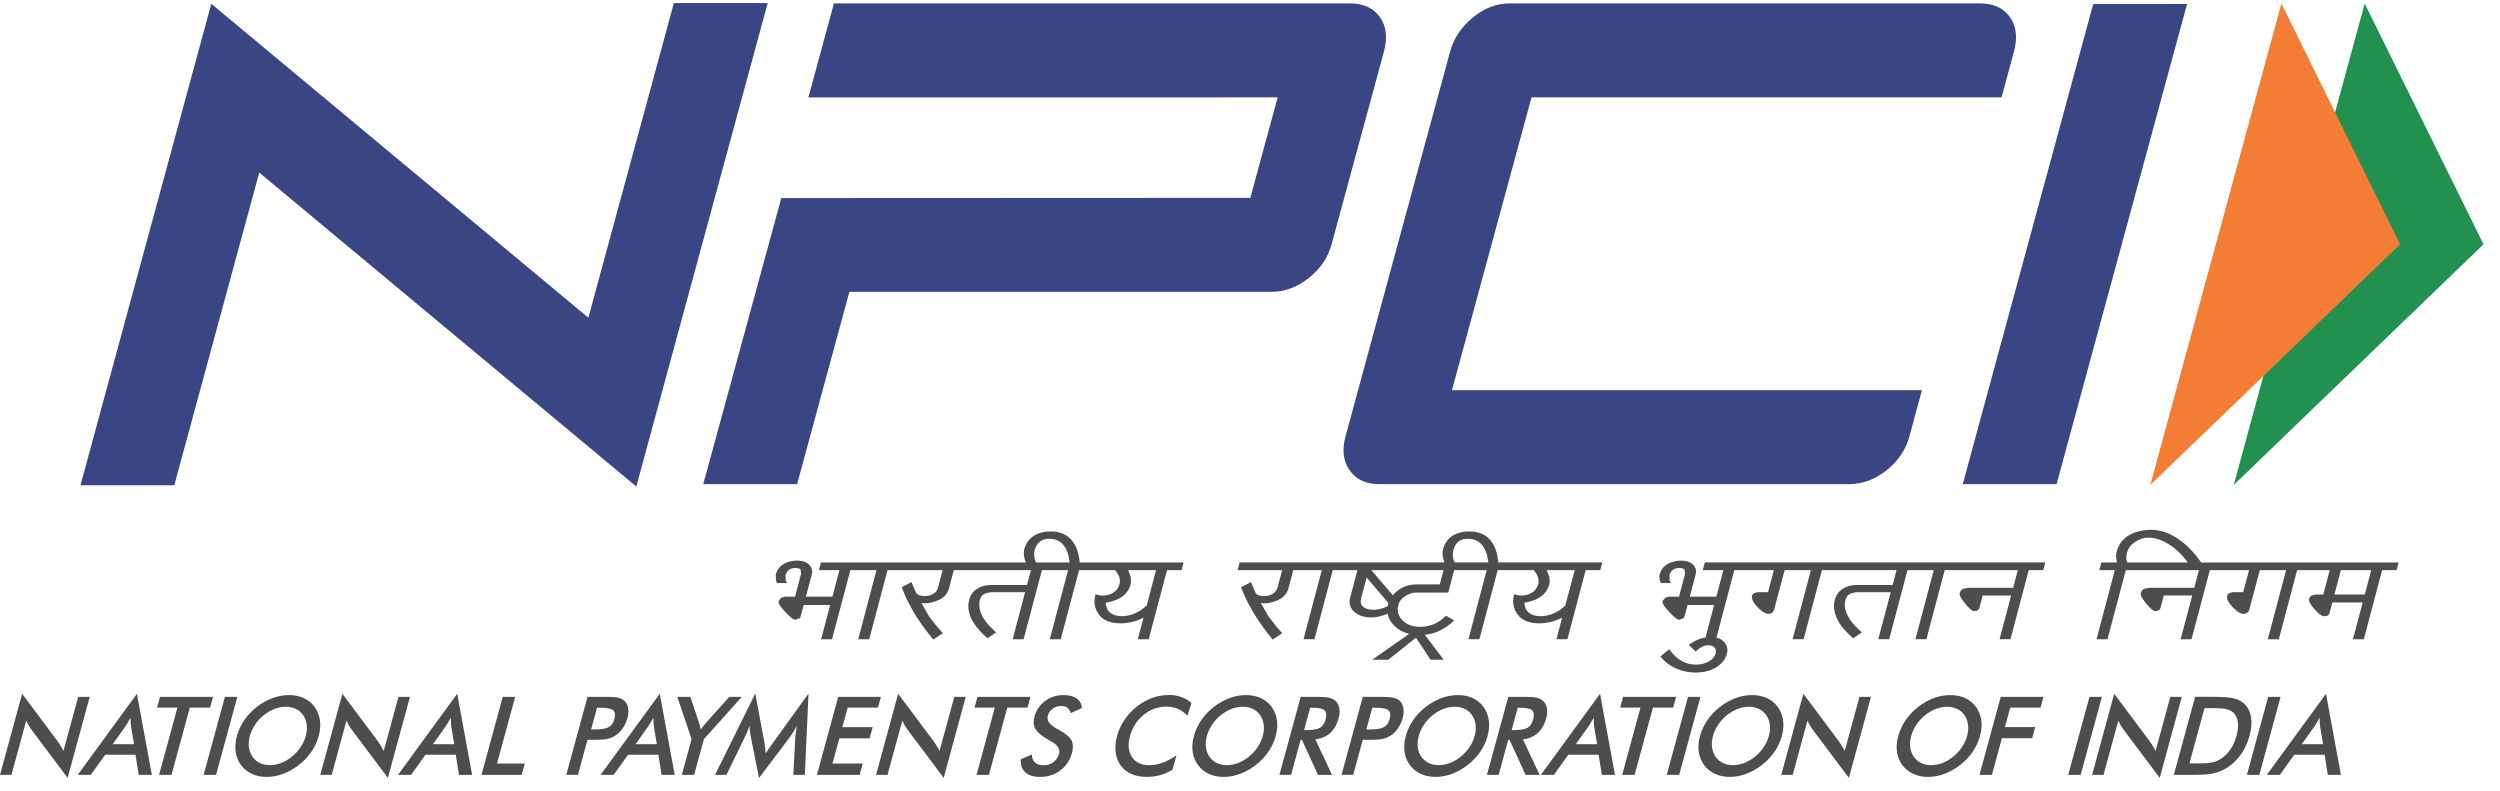
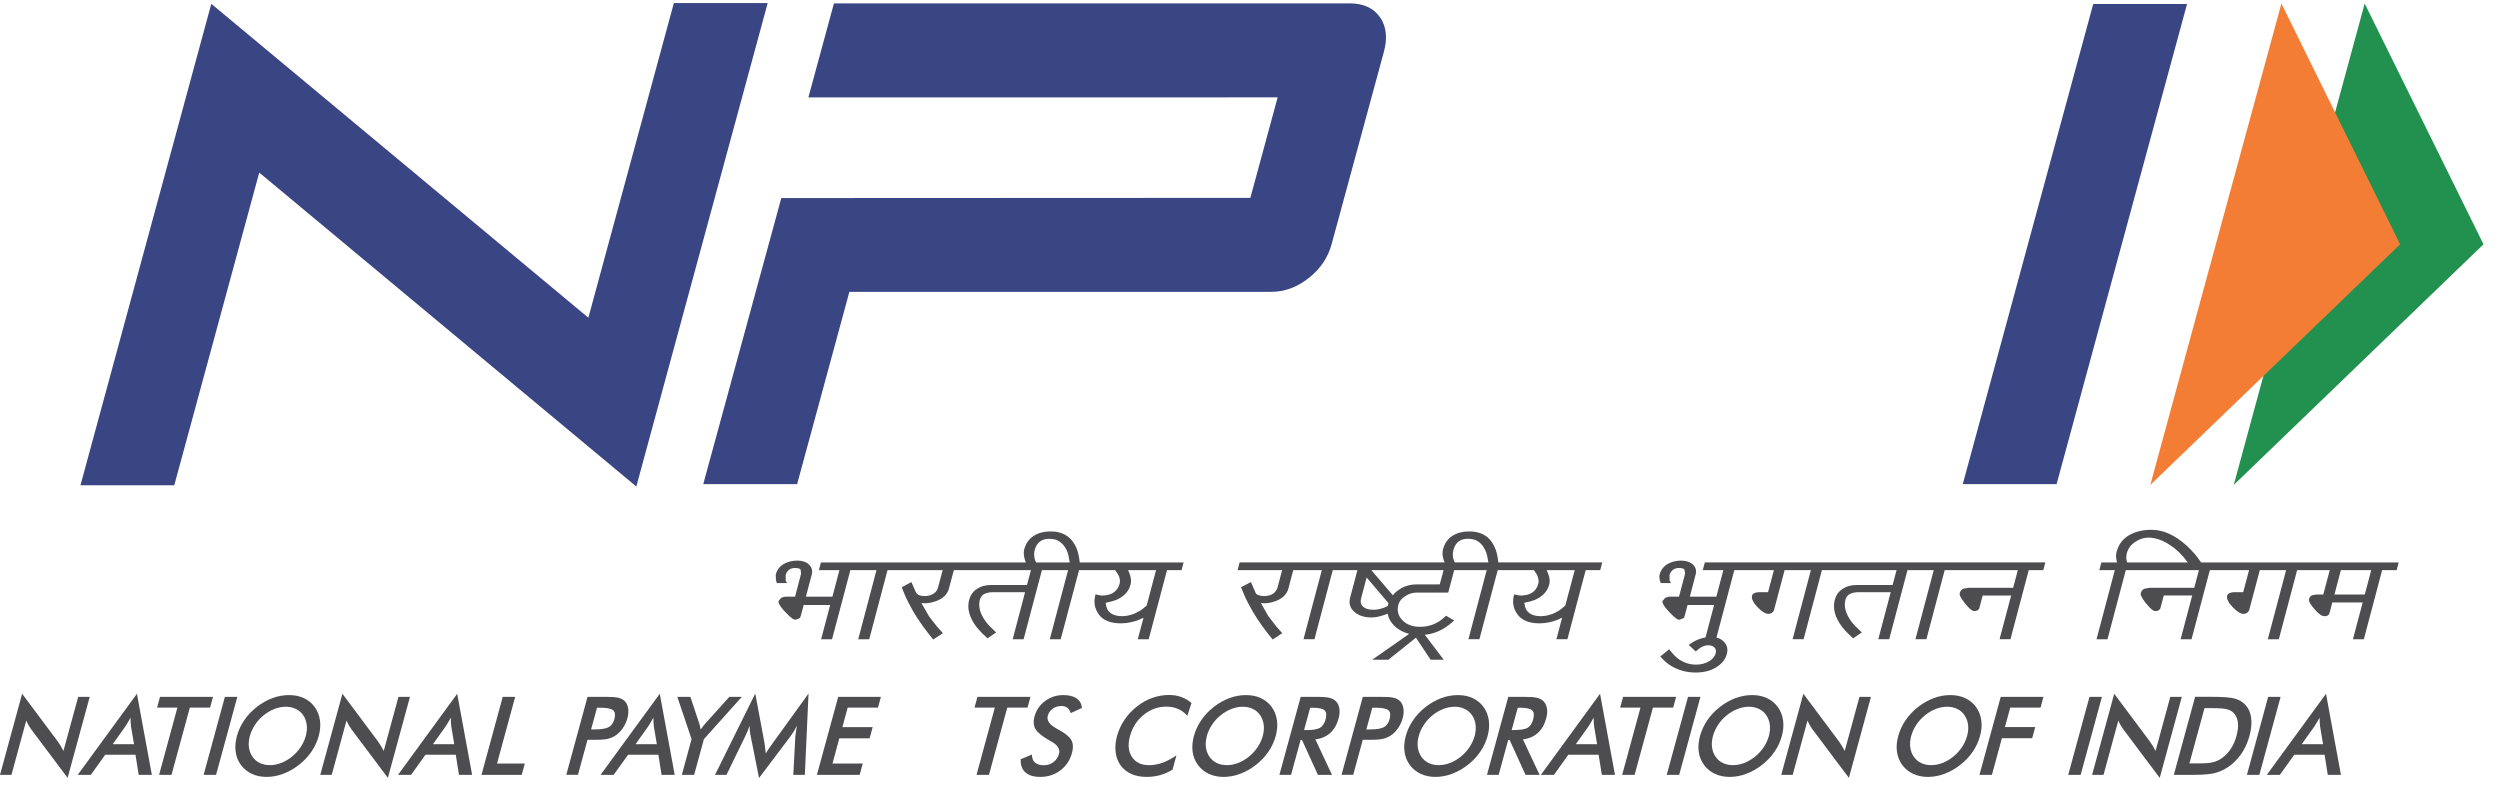
<svg xmlns="http://www.w3.org/2000/svg" width="177" height="56" viewBox="0 0 177 56" fill="none">
  <g clip-path="url(#clip0_3803_1298)">
-     <path d="M135.185 30.899C134.923 31.853 134.381 32.657 133.557 33.305C132.733 33.954 131.854 34.277 130.921 34.277H97.641C96.711 34.277 96.016 33.954 95.56 33.305C95.1 32.657 95.002 31.853 95.261 30.899L102.663 3.669C102.924 2.715 103.46 1.903 104.274 1.239C105.087 0.572 105.959 0.239 106.892 0.239H140.169C141.133 0.239 141.846 0.565 142.304 1.213C142.761 1.861 142.855 2.68 142.584 3.669L141.709 6.893H108.432L102.799 27.625H136.073L135.185 30.899Z" fill="#3A4683" />
    <path d="M145.607 34.275H138.964L148.2 0.283H154.843L145.607 34.275Z" fill="#3A4683" />
    <path d="M54.352 0.218H47.709L41.656 22.494L14.96 0.27L5.697 34.357H12.338L18.355 12.219L45.051 34.446L54.352 0.218Z" fill="#3A4683" />
    <path d="M97.699 1.213C97.239 0.565 96.529 0.239 95.565 0.239H59.043L57.233 6.898L90.458 6.893L88.525 14.008L55.316 14.023L49.79 34.277H56.436L60.136 20.662H90.017C90.947 20.662 91.825 20.339 92.651 19.691C93.477 19.042 94.019 18.24 94.28 17.284L97.979 3.669C98.248 2.68 98.154 1.861 97.699 1.213Z" fill="#3A4683" />
    <path d="M167.42 0.25L175.832 17.297L158.148 34.334L167.42 0.25Z" fill="#22914F" />
    <path d="M161.524 0.25L169.928 17.297L152.241 34.334L161.524 0.25Z" fill="#F47D35" />
    <path d="M151.171 38.368C151.481 38.163 151.792 38.062 152.116 38.062C152.426 38.062 152.764 38.141 153.091 38.286C153.263 38.36 153.432 38.453 153.596 38.565C153.981 38.809 154.328 39.118 154.631 39.48L154.706 39.579L154.896 39.821H150.608L150.569 39.697L150.558 39.662C150.534 39.48 150.538 39.318 150.582 39.165C150.669 38.829 150.868 38.564 151.171 38.368ZM167.882 40.366L167.427 42.094H165.277L165.734 40.366H167.882ZM155.842 39.821C155.707 39.639 155.569 39.459 155.435 39.272C154.993 38.768 154.581 38.394 154.175 38.127C153.869 37.924 153.57 37.775 153.266 37.67C152.956 37.565 152.622 37.511 152.297 37.511C151.699 37.511 151.169 37.642 150.724 37.901C150.283 38.165 149.991 38.555 149.859 39.063C149.804 39.257 149.801 39.454 149.848 39.642L149.85 39.659L149.882 39.821H148.775L148.632 40.366H149.729L148.434 45.259H149.211L150.506 40.366H155.683L155.353 41.618H152.19L151.839 41.679C151.703 41.723 151.608 41.835 151.565 41.997C151.543 42.074 151.556 42.23 151.902 42.676L151.948 42.728C152.246 43.097 152.444 43.264 152.592 43.264C152.811 43.264 152.906 43.171 152.952 43.079L153.195 42.161H155.208L154.388 45.259H155.16L156.457 40.366H159.233L158.818 41.926H158.11L157.982 41.951C157.811 41.987 157.711 42.061 157.685 42.174C157.63 42.381 157.754 42.642 158.063 42.976C158.391 43.312 158.634 43.463 158.848 43.463C159.019 43.463 159.154 43.378 159.238 43.215L159.296 42.996L159.994 40.366H161.856L160.56 45.259H161.341L162.636 40.366H164.946L164.488 42.094H163.971L163.74 42.137C163.608 42.164 163.528 42.251 163.486 42.4C163.444 42.558 163.56 42.782 163.864 43.127C164.147 43.463 164.382 43.627 164.577 43.627C164.73 43.627 164.838 43.579 164.901 43.484L164.946 43.342L165.128 42.656H167.277L166.587 45.259H167.36L168.655 40.366H169.683L169.826 39.821H155.842Z" fill="#4D4C4E" />
    <path d="M120.557 40.365H122.012L121.518 42.246H119.64L120.049 40.684C120.125 40.395 120.06 40.155 119.853 39.965C119.651 39.782 119.372 39.691 119.021 39.691C118.673 39.691 118.35 39.77 118.06 39.934C117.78 40.105 117.589 40.354 117.5 40.68C117.473 40.775 117.476 40.89 117.511 41.072L117.518 41.1L117.572 41.244L117.589 41.279H118.314L118.247 41.177L118.207 41.111L118.203 40.708C118.244 40.559 118.319 40.441 118.441 40.347C118.56 40.257 118.699 40.213 118.863 40.213C119.071 40.213 119.204 40.251 119.262 40.323L119.304 40.618L118.873 42.246H118.152L117.909 42.32L117.708 42.545C117.684 42.637 117.705 42.817 118.173 43.32C118.631 43.821 118.808 43.88 118.905 43.88L119.225 43.752L119.293 43.542L119.48 42.833H121.359L120.751 45.129C120.513 45.173 120.281 45.247 120.055 45.354C119.938 45.413 119.79 45.501 119.626 45.611L119.561 45.657L120.057 46.126L120.101 46.087L120.35 45.883C120.548 45.754 120.747 45.685 120.936 45.685C121.137 45.685 121.29 45.74 121.385 45.844C121.488 45.955 121.515 46.083 121.47 46.244C121.406 46.493 121.241 46.688 120.979 46.834C120.71 46.98 120.408 47.056 120.084 47.056C119.558 47.056 119.085 46.879 118.683 46.528C118.543 46.414 118.397 46.241 118.216 46.018L118.175 45.968L117.549 46.48L117.595 46.531C117.829 46.785 118.033 46.965 118.222 47.087C118.779 47.444 119.381 47.615 120.055 47.615C120.611 47.615 121.095 47.497 121.488 47.257C121.896 47.015 122.156 46.692 122.262 46.298C122.35 45.965 122.281 45.675 122.057 45.439C121.908 45.288 121.732 45.188 121.525 45.139L122.789 40.365H125.593L125.178 41.926H124.479L124.418 41.938L124.344 41.95C124.235 41.972 124.085 42.022 124.043 42.174C123.992 42.376 124.111 42.638 124.418 42.973C124.732 43.305 124.994 43.463 125.213 43.463C125.382 43.463 125.519 43.374 125.593 43.219L125.652 42.997L126.351 40.365H128.211L126.916 45.257H127.696L128.991 40.365H134.276L133.997 41.42H131.421C131.05 41.42 130.732 41.51 130.457 41.694C130.177 41.871 129.991 42.136 129.902 42.479C129.745 43.066 129.912 43.701 130.401 44.362C130.576 44.585 130.839 44.865 131.168 45.16L131.202 45.195L131.815 44.775L131.754 44.719C131.465 44.458 131.233 44.212 131.08 44.011C130.675 43.461 130.531 42.941 130.655 42.461C130.705 42.286 130.797 42.159 130.943 42.069C131.107 41.972 131.336 41.926 131.622 41.926H133.864L132.982 45.257H133.755L135.05 40.365H136.91L135.613 45.257H136.389L137.684 40.365H142.861L142.531 41.618H139.364L139.02 41.677C138.883 41.723 138.791 41.835 138.748 41.997C138.724 42.084 138.742 42.249 139.126 42.727C139.438 43.107 139.626 43.264 139.77 43.264C139.947 43.264 140.066 43.205 140.132 43.077L140.373 42.163H142.388L141.569 45.257H142.34L143.635 40.365H144.666L144.81 39.819H120.701L120.557 40.365Z" fill="#4D4C4E" />
    <path d="M102.205 40.365L101.936 41.375H100.279C99.894 41.375 99.54 41.465 99.222 41.636L99.015 41.774C98.845 41.892 98.715 42.013 98.616 42.149L97.089 40.365H102.205ZM98.304 42.702L98.299 42.715L98.29 42.753L98.254 42.91L98.059 42.997C97.781 43.115 97.506 43.171 97.219 43.171H97.207C96.888 43.166 96.651 43.091 96.499 42.951C96.344 42.805 96.301 42.615 96.365 42.369L96.758 40.885L98.304 42.702ZM103.249 38.353C103.422 38.212 103.642 38.145 103.92 38.145C104.117 38.145 104.297 38.176 104.453 38.235C104.77 38.362 105.008 38.614 105.18 39.008C105.258 39.191 105.325 39.465 105.38 39.819H102.997L102.919 39.642L102.908 39.614C102.844 39.392 102.844 39.16 102.905 38.931C102.969 38.683 103.085 38.489 103.249 38.353ZM109.618 40.642L109.506 40.365H111.49L110.825 42.868C110.632 43.042 110.487 43.16 110.37 43.236C109.958 43.486 109.551 43.612 109.127 43.625H109.089C108.569 43.625 108.223 43.461 108.035 43.125C107.99 43.035 107.955 42.899 107.921 42.678C108.225 42.622 108.473 42.55 108.658 42.479C109.211 42.243 109.557 41.876 109.684 41.385C109.747 41.159 109.723 40.9 109.618 40.642ZM105.833 38.768C105.584 38.184 105.171 37.822 104.603 37.691C104.435 37.645 104.248 37.625 104.014 37.625C103.55 37.625 103.153 37.73 102.832 37.937C102.496 38.152 102.277 38.465 102.164 38.896C102.105 39.104 102.121 39.354 102.207 39.621L102.271 39.819H87.764L87.621 40.365H90.775L90.451 41.59C90.404 41.767 90.298 41.916 90.134 42.031C89.964 42.143 89.748 42.202 89.494 42.202C89.336 42.202 89.211 42.181 89.085 42.131C88.937 42.069 88.911 42.013 88.903 41.987L88.567 41.21L87.867 41.577L87.894 41.649C87.967 41.823 88.033 41.979 88.083 42.1C88.232 42.458 88.438 42.858 88.71 43.323C88.884 43.622 89.109 43.965 89.376 44.337C89.584 44.629 89.812 44.921 90.072 45.234L90.107 45.278L90.783 44.83L90.736 44.775L90.538 44.552L90.382 44.376L90.091 44.001C89.972 43.855 89.872 43.725 89.795 43.618L89.269 42.691C89.573 42.748 89.922 42.699 90.298 42.563C90.575 42.459 90.789 42.33 90.932 42.174C91.077 42.013 91.171 41.851 91.218 41.67L91.563 40.365H93.585L92.287 45.257H93.063L94.359 40.365H96.105L95.591 42.312C95.483 42.718 95.585 43.056 95.891 43.323C96.191 43.583 96.592 43.715 97.094 43.715C97.308 43.715 97.532 43.681 97.775 43.611C97.921 43.569 98.08 43.517 98.248 43.448C98.29 43.701 98.394 43.927 98.567 44.135L98.703 44.296L98.719 44.309C99.011 44.591 99.365 44.781 99.769 44.878L97.152 46.708H98.294L100.25 45.15L101.287 46.708H102.215L100.876 44.942C101.225 44.904 101.521 44.827 101.783 44.716C102.171 44.555 102.533 44.316 102.892 43.986L102.956 43.927L102.375 43.591L102.342 43.625C101.833 44.132 101.239 44.378 100.531 44.378C100.002 44.378 99.585 44.219 99.289 43.91C99.033 43.642 98.93 43.347 98.967 43.01L99.006 42.823L99.052 42.681C99.136 42.497 99.284 42.336 99.487 42.212C99.733 42.04 100.008 41.954 100.303 41.954H102.536L102.956 40.365H105.258L103.965 45.257H104.741L106.038 40.365H108.598L108.801 40.659C108.928 40.923 108.964 41.136 108.913 41.33C108.838 41.621 108.674 41.844 108.425 41.987C108.217 42.107 107.951 42.166 107.641 42.166L107.47 42.14L107.362 42.115L107.254 42.093L107.201 42.087L107.187 42.143C107.057 42.646 107.143 43.107 107.451 43.514C107.752 43.923 108.27 44.132 108.989 44.132H109.023C109.451 44.125 109.868 44.042 110.267 43.886L110.597 43.728L110.195 45.257H110.972L112.267 40.365H113.297L113.44 39.819H106.084C106.032 39.35 105.946 38.996 105.833 38.768Z" fill="#4D4C4E" />
    <path d="M73.616 38.353C73.786 38.214 74.002 38.147 74.277 38.147C74.475 38.147 74.649 38.176 74.808 38.235C75.127 38.365 75.375 38.624 75.542 39.009C75.618 39.173 75.677 39.426 75.737 39.821H73.353L73.27 39.616C73.204 39.382 73.201 39.15 73.258 38.931C73.326 38.681 73.447 38.489 73.616 38.353ZM79.983 40.641L79.872 40.367H81.847L81.186 42.871C80.997 43.045 80.828 43.164 80.722 43.235C80.32 43.481 79.901 43.614 79.481 43.624H79.444C78.929 43.624 78.574 43.456 78.393 43.132C78.347 43.025 78.308 42.869 78.279 42.678C78.585 42.618 78.841 42.55 79.024 42.477C79.573 42.243 79.917 41.874 80.046 41.384C80.104 41.169 80.081 40.91 79.983 40.641ZM76.197 38.767C75.935 38.183 75.518 37.82 74.96 37.691C74.802 37.645 74.609 37.625 74.372 37.625C73.91 37.625 73.514 37.73 73.191 37.937C72.853 38.155 72.628 38.477 72.513 38.896C72.462 39.101 72.475 39.347 72.56 39.623L72.631 39.821H58.123L57.978 40.367H59.431L58.935 42.246H57.055L57.471 40.684C57.546 40.397 57.477 40.154 57.27 39.965C57.078 39.783 56.8 39.69 56.439 39.69C56.09 39.69 55.767 39.772 55.48 39.934C55.199 40.103 55.014 40.347 54.925 40.68L54.935 41.062L54.989 41.246L55.007 41.279H55.736L55.66 41.177L55.628 41.11L55.625 40.71C55.669 40.557 55.744 40.438 55.858 40.347C55.971 40.259 56.111 40.214 56.275 40.214C56.486 40.214 56.626 40.251 56.684 40.323L56.718 40.615L56.29 42.246H55.575L55.318 42.318L55.126 42.546C55.113 42.6 55.068 42.766 55.586 43.319C56.047 43.82 56.227 43.879 56.323 43.879L56.642 43.755L56.711 43.543L56.901 42.835H58.776L58.135 45.258H58.909L60.206 40.367H62.055L60.761 45.258H61.54L62.837 40.367H66.74L66.413 41.592C66.368 41.776 66.265 41.918 66.099 42.03C65.925 42.146 65.715 42.202 65.459 42.202C65.309 42.202 65.175 42.179 65.053 42.133L64.866 41.987L64.528 41.21L63.843 41.577L63.861 41.63C63.919 41.78 63.98 41.94 64.052 42.1C64.204 42.461 64.41 42.849 64.672 43.322C64.828 43.591 65.036 43.902 65.343 44.337C65.594 44.676 65.819 44.971 66.038 45.236L66.072 45.278L66.757 44.832L66.693 44.758C66.548 44.599 66.434 44.473 66.352 44.376L66.239 44.232C66.038 43.981 65.882 43.781 65.766 43.618L65.233 42.691C65.538 42.748 65.885 42.699 66.262 42.563C66.542 42.461 66.757 42.33 66.901 42.176C67.044 42.016 67.135 41.851 67.185 41.672L67.531 40.367H72.99L72.71 41.42H70.135C69.765 41.42 69.442 41.511 69.166 41.694C68.891 41.874 68.703 42.141 68.614 42.482C68.458 43.068 68.624 43.701 69.115 44.361C69.292 44.594 69.559 44.87 69.881 45.162L69.916 45.193L70.529 44.775L70.468 44.72C70.169 44.447 69.935 44.203 69.796 44.012C69.392 43.465 69.248 42.943 69.374 42.461C69.426 42.284 69.514 42.156 69.654 42.071C69.825 41.975 70.05 41.926 70.331 41.926H72.576L71.698 45.258H72.472L73.767 40.367H75.619L74.325 45.258H75.099L76.397 40.367H78.953L79.158 40.662C79.287 40.9 79.324 41.12 79.269 41.33C79.192 41.621 79.029 41.841 78.786 41.987C78.572 42.107 78.306 42.167 77.999 42.167L77.826 42.14L77.726 42.117L77.619 42.093L77.563 42.087L77.55 42.141C77.417 42.637 77.502 43.099 77.804 43.514C78.105 43.923 78.622 44.132 79.346 44.132H79.38C79.818 44.124 80.225 44.043 80.63 43.886L80.96 43.732L80.555 45.258H81.329L82.624 40.367H83.652L83.799 39.821H76.448C76.393 39.354 76.308 38.999 76.197 38.767Z" fill="#4D4C4E" />
    <path d="M0 54.859L1.567 49.118L4.089 52.495L4.29 52.8L4.491 53.166L5.537 49.337H6.352L4.787 55.074L2.211 51.639L2.019 51.344L1.857 51.019L0.811 54.859H0Z" fill="#4D4C4E" />
    <path d="M7.978 52.69H9.488L9.276 51.429L9.251 51.153L9.242 50.806L9.058 51.14L8.878 51.429L7.978 52.69ZM9.821 54.859L9.593 53.436H7.449L6.43 54.859H5.503L9.694 49.118L10.751 54.859H9.821Z" fill="#4D4C4E" />
    <path d="M13.441 50.097L12.143 54.859H11.263L12.56 50.097H11.121L11.329 49.337H15.081L14.874 50.097H13.441Z" fill="#4D4C4E" />
    <path d="M14.417 54.859L15.923 49.337H16.803L15.297 54.859H14.417Z" fill="#4D4C4E" />
    <path d="M21.648 52.109C21.724 51.831 21.748 51.565 21.716 51.314C21.684 51.062 21.602 50.838 21.468 50.64C21.338 50.448 21.167 50.299 20.955 50.196C20.744 50.091 20.503 50.037 20.236 50.037C19.97 50.037 19.703 50.091 19.433 50.192C19.166 50.297 18.911 50.447 18.668 50.64C18.429 50.835 18.224 51.056 18.058 51.311C17.89 51.56 17.769 51.829 17.69 52.109C17.614 52.387 17.592 52.654 17.622 52.903C17.656 53.151 17.737 53.374 17.87 53.57C18.004 53.766 18.178 53.915 18.389 54.019C18.599 54.12 18.84 54.172 19.109 54.172C19.373 54.172 19.639 54.12 19.904 54.019C20.171 53.915 20.426 53.766 20.67 53.57C20.912 53.374 21.114 53.151 21.282 52.9C21.451 52.65 21.575 52.383 21.648 52.109ZM22.566 52.109C22.459 52.501 22.286 52.873 22.048 53.223C21.808 53.574 21.512 53.884 21.159 54.158C20.808 54.433 20.433 54.641 20.046 54.787C19.655 54.933 19.269 55.005 18.882 55.005C18.491 55.005 18.139 54.933 17.825 54.787C17.513 54.639 17.257 54.429 17.058 54.158C16.856 53.884 16.731 53.574 16.684 53.226C16.636 52.88 16.665 52.508 16.773 52.109C16.88 51.716 17.054 51.342 17.292 50.991C17.531 50.643 17.825 50.33 18.178 50.053C18.53 49.779 18.898 49.571 19.29 49.425C19.677 49.282 20.072 49.212 20.462 49.212C20.851 49.212 21.203 49.282 21.512 49.425C21.822 49.571 22.08 49.779 22.279 50.053C22.48 50.334 22.604 50.647 22.653 50.997C22.702 51.349 22.673 51.719 22.566 52.109Z" fill="#4D4C4E" />
    <path d="M22.675 54.859L24.243 49.118L26.763 52.495L26.965 52.8L27.168 53.166L28.212 49.337H29.025L27.462 55.074L24.887 51.639L24.695 51.344L24.532 51.019L23.486 54.859H22.675Z" fill="#4D4C4E" />
    <path d="M30.652 52.69H32.161L31.951 51.429L31.925 51.153L31.919 50.806L31.732 51.14L31.552 51.429L30.652 52.69ZM32.496 54.859L32.269 53.436H30.123L29.105 54.859H28.18L32.369 49.118L33.426 54.859H32.496Z" fill="#4D4C4E" />
    <path d="M34.089 54.859L35.594 49.337H36.474L35.19 54.056H37.158L36.939 54.859H34.089Z" fill="#4D4C4E" />
    <path d="M41.849 51.644H42.076C42.563 51.644 42.906 51.589 43.096 51.481C43.291 51.373 43.424 51.183 43.498 50.909C43.579 50.614 43.549 50.407 43.408 50.286C43.266 50.166 42.962 50.106 42.495 50.106H42.27L41.849 51.644ZM41.594 52.38L40.919 54.858H40.093L41.597 49.337H42.932C43.326 49.337 43.612 49.358 43.785 49.402C43.96 49.447 44.102 49.519 44.212 49.62C44.348 49.746 44.435 49.92 44.472 50.137C44.507 50.355 44.491 50.594 44.42 50.856C44.348 51.117 44.233 51.358 44.079 51.58C43.921 51.801 43.741 51.975 43.537 52.101C43.369 52.201 43.188 52.273 42.991 52.318C42.793 52.359 42.495 52.38 42.101 52.38H41.594Z" fill="#4D4C4E" />
    <path d="M44.995 52.69H46.504L46.293 51.429L46.269 51.153L46.259 50.806L46.074 51.14L45.894 51.429L44.995 52.69ZM46.839 54.859L46.614 53.436H44.467L43.447 54.859H42.521L46.712 49.118L47.769 54.859H46.839Z" fill="#4D4C4E" />
    <path d="M48.273 54.859L48.963 52.331L47.954 49.337H48.879L49.504 51.211L49.555 51.401L49.61 51.652L49.787 51.404L49.967 51.19L51.637 49.337H52.52L49.837 52.331L49.145 54.859H48.273Z" fill="#4D4C4E" />
    <path d="M56.31 52.133C56.312 52.09 56.328 51.971 56.359 51.778C56.383 51.617 56.402 51.483 56.415 51.378L56.217 51.755L55.96 52.139L53.739 55.082L53.141 52.078L53.084 51.721L53.065 51.378L52.938 51.742L52.757 52.139L51.435 54.859H50.624L53.473 49.104L54.124 52.588L54.161 52.864C54.177 52.993 54.194 53.151 54.214 53.339C54.309 53.182 54.446 52.98 54.624 52.736L54.732 52.583L57.244 49.104L56.983 54.859H56.166L56.31 52.133Z" fill="#4D4C4E" />
    <path d="M57.837 54.859L59.346 49.337H62.369L62.161 50.099H60.017L59.64 51.483H61.785L61.568 52.272H59.425L58.94 54.056H61.082L60.863 54.859H57.837Z" fill="#4D4C4E" />
-     <path d="M62.026 54.859L63.59 49.118L66.112 52.495L66.313 52.8L66.518 53.166L67.564 49.337H68.375L66.814 55.074L64.237 51.639L64.044 51.344L63.884 51.019L62.837 54.859H62.026Z" fill="#4D4C4E" />
    <path d="M71.316 50.097L70.018 54.859H69.138L70.434 50.097H68.996L69.204 49.337H72.956L72.749 50.097H71.316Z" fill="#4D4C4E" />
    <path d="M72.266 53.754L73.061 53.421C73.061 53.667 73.131 53.854 73.273 53.987C73.416 54.115 73.626 54.179 73.902 54.179C74.165 54.179 74.392 54.105 74.586 53.956C74.781 53.81 74.913 53.611 74.981 53.362C75.067 53.036 74.884 52.747 74.425 52.493L74.276 52.411C73.759 52.113 73.436 51.843 73.304 51.604C73.17 51.365 73.149 51.073 73.244 50.722C73.368 50.275 73.616 49.91 73.992 49.632C74.371 49.351 74.8 49.212 75.286 49.212C75.687 49.212 75.997 49.289 76.225 49.448C76.451 49.604 76.577 49.83 76.598 50.125L75.812 50.486C75.75 50.312 75.668 50.186 75.56 50.106C75.45 50.025 75.314 49.986 75.145 49.986C74.909 49.986 74.704 50.05 74.53 50.175C74.356 50.299 74.24 50.47 74.182 50.678C74.092 51.011 74.313 51.321 74.847 51.606L74.944 51.66C75.412 51.911 75.713 52.157 75.848 52.396C75.981 52.636 75.997 52.938 75.901 53.297C75.758 53.819 75.484 54.234 75.076 54.543C74.668 54.851 74.189 55.005 73.64 55.005C73.178 55.005 72.831 54.897 72.592 54.681C72.357 54.466 72.248 54.158 72.266 53.754Z" fill="#4D4C4E" />
    <path d="M84.063 50.678C83.874 50.463 83.654 50.299 83.406 50.192C83.158 50.084 82.88 50.029 82.573 50.029C81.982 50.029 81.448 50.224 80.97 50.612C80.492 50.998 80.17 51.501 80.003 52.116C79.838 52.713 79.887 53.205 80.142 53.592C80.4 53.98 80.802 54.174 81.353 54.174C81.673 54.174 81.995 54.115 82.315 54C82.637 53.882 82.962 53.71 83.293 53.474L83.018 54.49C82.734 54.664 82.439 54.792 82.138 54.879C81.834 54.962 81.522 55.005 81.195 55.005C80.782 55.005 80.416 54.938 80.102 54.799C79.789 54.661 79.536 54.456 79.341 54.189C79.148 53.925 79.031 53.611 78.987 53.254C78.942 52.896 78.976 52.515 79.085 52.108C79.198 51.703 79.372 51.324 79.61 50.966C79.85 50.612 80.139 50.299 80.48 50.029C80.825 49.758 81.19 49.553 81.576 49.413C81.963 49.274 82.357 49.205 82.763 49.205C83.081 49.205 83.371 49.25 83.635 49.348C83.897 49.441 84.14 49.584 84.359 49.773L84.063 50.678Z" fill="#4D4C4E" />
    <path d="M89.404 52.109C89.481 51.831 89.503 51.565 89.471 51.314C89.437 51.062 89.357 50.838 89.223 50.64C89.093 50.448 88.921 50.299 88.71 50.196C88.498 50.091 88.258 50.037 87.991 50.037C87.724 50.037 87.458 50.091 87.189 50.192C86.919 50.297 86.665 50.447 86.423 50.64C86.182 50.835 85.979 51.056 85.814 51.311C85.644 51.56 85.522 51.829 85.445 52.109C85.369 52.387 85.347 52.654 85.377 52.903C85.41 53.151 85.492 53.374 85.625 53.57C85.759 53.766 85.933 53.915 86.143 54.019C86.354 54.12 86.594 54.172 86.863 54.172C87.13 54.172 87.392 54.12 87.659 54.019C87.927 53.915 88.181 53.766 88.425 53.57C88.665 53.374 88.869 53.151 89.037 52.9C89.206 52.65 89.328 52.383 89.404 52.109ZM90.321 52.109C90.215 52.501 90.041 52.873 89.803 53.223C89.561 53.574 89.267 53.884 88.914 54.158C88.564 54.433 88.19 54.641 87.799 54.787C87.41 54.933 87.022 55.005 86.636 55.005C86.246 55.005 85.894 54.933 85.58 54.787C85.266 54.639 85.012 54.429 84.814 54.158C84.61 53.884 84.486 53.574 84.438 53.226C84.391 52.88 84.42 52.508 84.528 52.109C84.636 51.716 84.809 51.342 85.048 50.991C85.286 50.643 85.58 50.33 85.933 50.053C86.285 49.779 86.655 49.571 87.043 49.425C87.432 49.282 87.825 49.212 88.216 49.212C88.607 49.212 88.956 49.282 89.267 49.425C89.576 49.571 89.833 49.779 90.036 50.053C90.236 50.334 90.36 50.647 90.408 50.997C90.458 51.349 90.429 51.719 90.321 52.109Z" fill="#4D4C4E" />
    <path d="M92.327 51.691H92.485C92.955 51.691 93.278 51.635 93.462 51.524C93.644 51.416 93.772 51.217 93.851 50.937C93.933 50.632 93.909 50.417 93.779 50.293C93.65 50.169 93.364 50.107 92.918 50.107H92.76L92.327 51.691ZM92.083 52.388L91.407 54.859H90.583L92.089 49.337H93.316C93.677 49.337 93.953 49.361 94.136 49.407C94.321 49.456 94.468 49.537 94.58 49.645C94.71 49.779 94.794 49.951 94.828 50.163C94.86 50.373 94.843 50.606 94.775 50.856C94.654 51.299 94.455 51.647 94.178 51.896C93.9 52.145 93.55 52.298 93.126 52.347L94.305 54.859H93.309L92.181 52.388H92.083Z" fill="#4D4C4E" />
    <path d="M96.738 51.644H96.965C97.451 51.644 97.794 51.589 97.986 51.481C98.178 51.373 98.312 51.183 98.385 50.909C98.466 50.614 98.436 50.407 98.296 50.286C98.154 50.166 97.849 50.106 97.384 50.106H97.158L96.738 51.644ZM96.484 52.38L95.807 54.858H94.981L96.487 49.337H97.818C98.214 49.337 98.499 49.358 98.673 49.402C98.848 49.447 98.991 49.519 99.102 49.62C99.237 49.746 99.321 49.92 99.36 50.137C99.395 50.355 99.381 50.594 99.308 50.856C99.237 51.117 99.121 51.358 98.967 51.58C98.809 51.801 98.629 51.975 98.423 52.101C98.257 52.201 98.077 52.273 97.879 52.318C97.681 52.359 97.383 52.38 96.989 52.38H96.484Z" fill="#4D4C4E" />
    <path d="M104.404 52.109C104.48 51.831 104.503 51.565 104.47 51.314C104.442 51.062 104.358 50.838 104.224 50.64C104.094 50.448 103.922 50.299 103.709 50.196C103.498 50.091 103.257 50.037 102.993 50.037C102.724 50.037 102.459 50.091 102.189 50.192C101.92 50.297 101.666 50.447 101.423 50.64C101.185 50.835 100.98 51.056 100.813 51.311C100.645 51.56 100.523 51.829 100.446 52.109C100.37 52.387 100.346 52.654 100.38 52.903C100.411 53.151 100.493 53.374 100.625 53.57C100.761 53.766 100.932 53.915 101.144 54.019C101.355 54.12 101.596 54.172 101.865 54.172C102.128 54.172 102.395 54.12 102.66 54.019C102.926 53.915 103.182 53.766 103.426 53.57C103.664 53.374 103.87 53.151 104.038 52.9C104.207 52.65 104.327 52.383 104.404 52.109ZM105.322 52.109C105.215 52.501 105.042 52.873 104.804 53.223C104.562 53.574 104.268 53.884 103.917 54.158C103.563 54.433 103.191 54.641 102.8 54.787C102.411 54.933 102.023 55.005 101.635 55.005C101.249 55.005 100.895 54.933 100.581 54.787C100.27 54.639 100.011 54.429 99.812 54.158C99.614 53.884 99.487 53.574 99.44 53.226C99.392 52.88 99.419 52.508 99.529 52.109C99.635 51.716 99.809 51.342 100.047 50.991C100.285 50.643 100.581 50.33 100.935 50.053C101.286 49.779 101.655 49.571 102.044 49.425C102.432 49.282 102.824 49.212 103.219 49.212C103.607 49.212 103.959 49.282 104.268 49.425C104.578 49.571 104.834 49.779 105.035 50.053C105.236 50.334 105.359 50.647 105.407 50.997C105.455 51.349 105.428 51.719 105.322 52.109Z" fill="#4D4C4E" />
-     <path d="M107.024 51.691H107.185C107.652 51.691 107.975 51.635 108.157 51.524C108.341 51.416 108.471 51.217 108.548 50.937C108.63 50.632 108.606 50.417 108.476 50.293C108.347 50.169 108.061 50.107 107.615 50.107H107.457L107.024 51.691ZM106.78 52.388L106.106 54.859H105.278L106.786 49.337H108.014C108.374 49.337 108.648 49.361 108.833 49.407C109.018 49.456 109.168 49.537 109.277 49.645C109.409 49.779 109.491 49.951 109.527 50.163C109.559 50.373 109.541 50.606 109.472 50.856C109.353 51.299 109.153 51.647 108.873 51.896C108.598 52.145 108.246 52.298 107.822 52.347L109.004 54.859H108.007L106.88 52.388H106.78Z" fill="#4D4C4E" />
+     <path d="M107.024 51.691C107.652 51.691 107.975 51.635 108.157 51.524C108.341 51.416 108.471 51.217 108.548 50.937C108.63 50.632 108.606 50.417 108.476 50.293C108.347 50.169 108.061 50.107 107.615 50.107H107.457L107.024 51.691ZM106.78 52.388L106.106 54.859H105.278L106.786 49.337H108.014C108.374 49.337 108.648 49.361 108.833 49.407C109.018 49.456 109.168 49.537 109.277 49.645C109.409 49.779 109.491 49.951 109.527 50.163C109.559 50.373 109.541 50.606 109.472 50.856C109.353 51.299 109.153 51.647 108.873 51.896C108.598 52.145 108.246 52.298 107.822 52.347L109.004 54.859H108.007L106.88 52.388H106.78Z" fill="#4D4C4E" />
    <path d="M111.565 52.69H113.075L112.864 51.429L112.84 51.153L112.83 50.806L112.645 51.14L112.465 51.429L111.565 52.69ZM113.41 54.859L113.183 53.436H111.036L110.019 54.859H109.094L113.283 49.118L114.34 54.859H113.41Z" fill="#4D4C4E" />
    <path d="M117.029 50.097L115.73 54.859H114.85L116.147 50.097H114.708L114.916 49.337H118.67L118.461 50.097H117.029Z" fill="#4D4C4E" />
    <path d="M118.005 54.859L119.512 49.337H120.392L118.886 54.859H118.005Z" fill="#4D4C4E" />
    <path d="M125.237 52.109C125.313 51.831 125.335 51.565 125.303 51.314C125.271 51.062 125.189 50.838 125.057 50.64C124.927 50.448 124.754 50.299 124.54 50.196C124.331 50.091 124.091 50.037 123.824 50.037C123.557 50.037 123.29 50.091 123.021 50.192C122.753 50.297 122.498 50.447 122.257 50.64C122.015 50.835 121.813 51.056 121.645 51.311C121.48 51.56 121.356 51.829 121.279 52.109C121.203 52.387 121.18 52.654 121.211 52.903C121.243 53.151 121.324 53.374 121.459 53.57C121.591 53.766 121.766 53.915 121.977 54.019C122.186 54.12 122.428 54.172 122.696 54.172C122.962 54.172 123.226 54.12 123.493 54.019C123.758 53.915 124.013 53.766 124.259 53.57C124.499 53.374 124.703 53.151 124.87 52.9C125.039 52.65 125.161 52.383 125.237 52.109ZM126.154 52.109C126.048 52.501 125.874 52.873 125.635 53.223C125.396 53.574 125.099 53.884 124.746 54.158C124.396 54.433 124.022 54.641 123.633 54.787C123.242 54.933 122.855 55.005 122.469 55.005C122.078 55.005 121.728 54.933 121.414 54.787C121.1 54.639 120.844 54.429 120.646 54.158C120.443 53.884 120.318 53.574 120.271 53.226C120.223 52.88 120.252 52.508 120.361 52.109C120.468 51.716 120.643 51.342 120.88 50.991C121.117 50.643 121.414 50.33 121.766 50.053C122.117 49.779 122.489 49.571 122.876 49.425C123.266 49.282 123.658 49.212 124.05 49.212C124.439 49.212 124.79 49.282 125.099 49.425C125.409 49.571 125.667 49.779 125.868 50.053C126.069 50.334 126.193 50.647 126.241 50.997C126.29 51.349 126.262 51.719 126.154 52.109Z" fill="#4D4C4E" />
    <path d="M126.113 54.859L127.678 49.118L130.2 52.495L130.401 52.8L130.607 53.166L131.65 49.337H132.464L130.902 55.074L128.324 51.639L128.132 51.344L127.969 51.019L126.924 54.859H126.113Z" fill="#4D4C4E" />
    <path d="M139.271 52.109C139.346 51.831 139.371 51.565 139.339 51.314C139.306 51.062 139.224 50.838 139.091 50.64C138.96 50.448 138.79 50.299 138.576 50.196C138.367 50.091 138.124 50.037 137.858 50.037C137.593 50.037 137.324 50.091 137.055 50.192C136.786 50.297 136.532 50.447 136.291 50.64C136.051 50.835 135.847 51.056 135.679 51.311C135.512 51.56 135.391 51.829 135.312 52.109C135.237 52.387 135.214 52.654 135.245 52.903C135.277 53.151 135.359 53.374 135.492 53.57C135.626 53.766 135.8 53.915 136.011 54.019C136.22 54.12 136.463 54.172 136.731 54.172C136.996 54.172 137.261 54.12 137.527 54.019C137.792 53.915 138.048 53.766 138.292 53.57C138.534 53.374 138.737 53.151 138.904 52.9C139.073 52.65 139.195 52.383 139.271 52.109ZM140.186 52.109C140.082 52.501 139.908 52.873 139.668 53.223C139.43 53.574 139.132 53.884 138.782 54.158C138.429 54.433 138.056 54.641 137.668 54.787C137.276 54.933 136.889 55.005 136.503 55.005C136.114 55.005 135.761 54.933 135.448 54.787C135.135 54.639 134.88 54.429 134.678 54.158C134.479 53.884 134.353 53.574 134.305 53.226C134.257 52.88 134.286 52.508 134.397 52.109C134.503 51.716 134.677 51.342 134.915 50.991C135.153 50.643 135.448 50.33 135.8 50.053C136.152 49.779 136.521 49.571 136.912 49.425C137.299 49.282 137.692 49.212 138.085 49.212C138.474 49.212 138.825 49.282 139.132 49.425C139.443 49.571 139.701 49.779 139.902 50.053C140.103 50.334 140.227 50.647 140.275 50.997C140.323 51.349 140.296 51.719 140.186 52.109Z" fill="#4D4C4E" />
    <path d="M140.146 54.859L141.652 49.337H144.676L144.47 50.099H142.325L141.95 51.476H144.094L143.878 52.263H141.735L141.028 54.859H140.146Z" fill="#4D4C4E" />
    <path d="M146.43 54.859L147.936 49.337H148.817L147.31 54.859H146.43Z" fill="#4D4C4E" />
    <path d="M148.12 54.859L149.687 49.118L152.209 52.495L152.41 52.8L152.615 53.166L153.657 49.337H154.473L152.909 55.074L150.332 51.639L150.139 51.344L149.977 51.019L148.931 54.859H148.12Z" fill="#4D4C4E" />
    <path d="M155.011 54.047H155.751C156.159 54.047 156.47 54.019 156.689 53.964C156.909 53.91 157.112 53.816 157.297 53.685C157.55 53.506 157.765 53.285 157.939 53.02C158.116 52.754 158.251 52.444 158.346 52.093C158.441 51.742 158.473 51.434 158.446 51.166C158.414 50.903 158.322 50.679 158.166 50.502C158.048 50.371 157.891 50.278 157.693 50.222C157.493 50.166 157.168 50.138 156.714 50.138H156.077L155.011 54.047ZM153.906 54.859L155.414 49.335H156.602C157.376 49.335 157.909 49.374 158.2 49.454C158.495 49.533 158.732 49.668 158.921 49.853C159.167 50.096 159.32 50.411 159.378 50.793C159.434 51.175 159.396 51.611 159.263 52.101C159.128 52.591 158.929 53.026 158.665 53.403C158.398 53.782 158.076 54.097 157.696 54.341C157.408 54.526 157.102 54.661 156.779 54.74C156.454 54.818 155.974 54.859 155.334 54.859H153.906Z" fill="#4D4C4E" />
    <path d="M159.082 54.859L160.586 49.337H161.466L159.962 54.859H159.082Z" fill="#4D4C4E" />
    <path d="M162.961 52.69H164.473L164.262 51.429L164.237 51.153L164.228 50.806L164.041 51.14L163.861 51.429L162.961 52.69ZM164.807 54.859L164.58 53.436H162.432L161.415 54.859H160.491L164.682 49.118L165.737 54.859H164.807Z" fill="#4D4C4E" />
  </g>
  <defs>
    <clipPath id="clip0_3803_1298">
      <rect width="176.11" height="55.096" fill="white" transform="translate(0 0.218)" />
    </clipPath>
  </defs>
</svg>